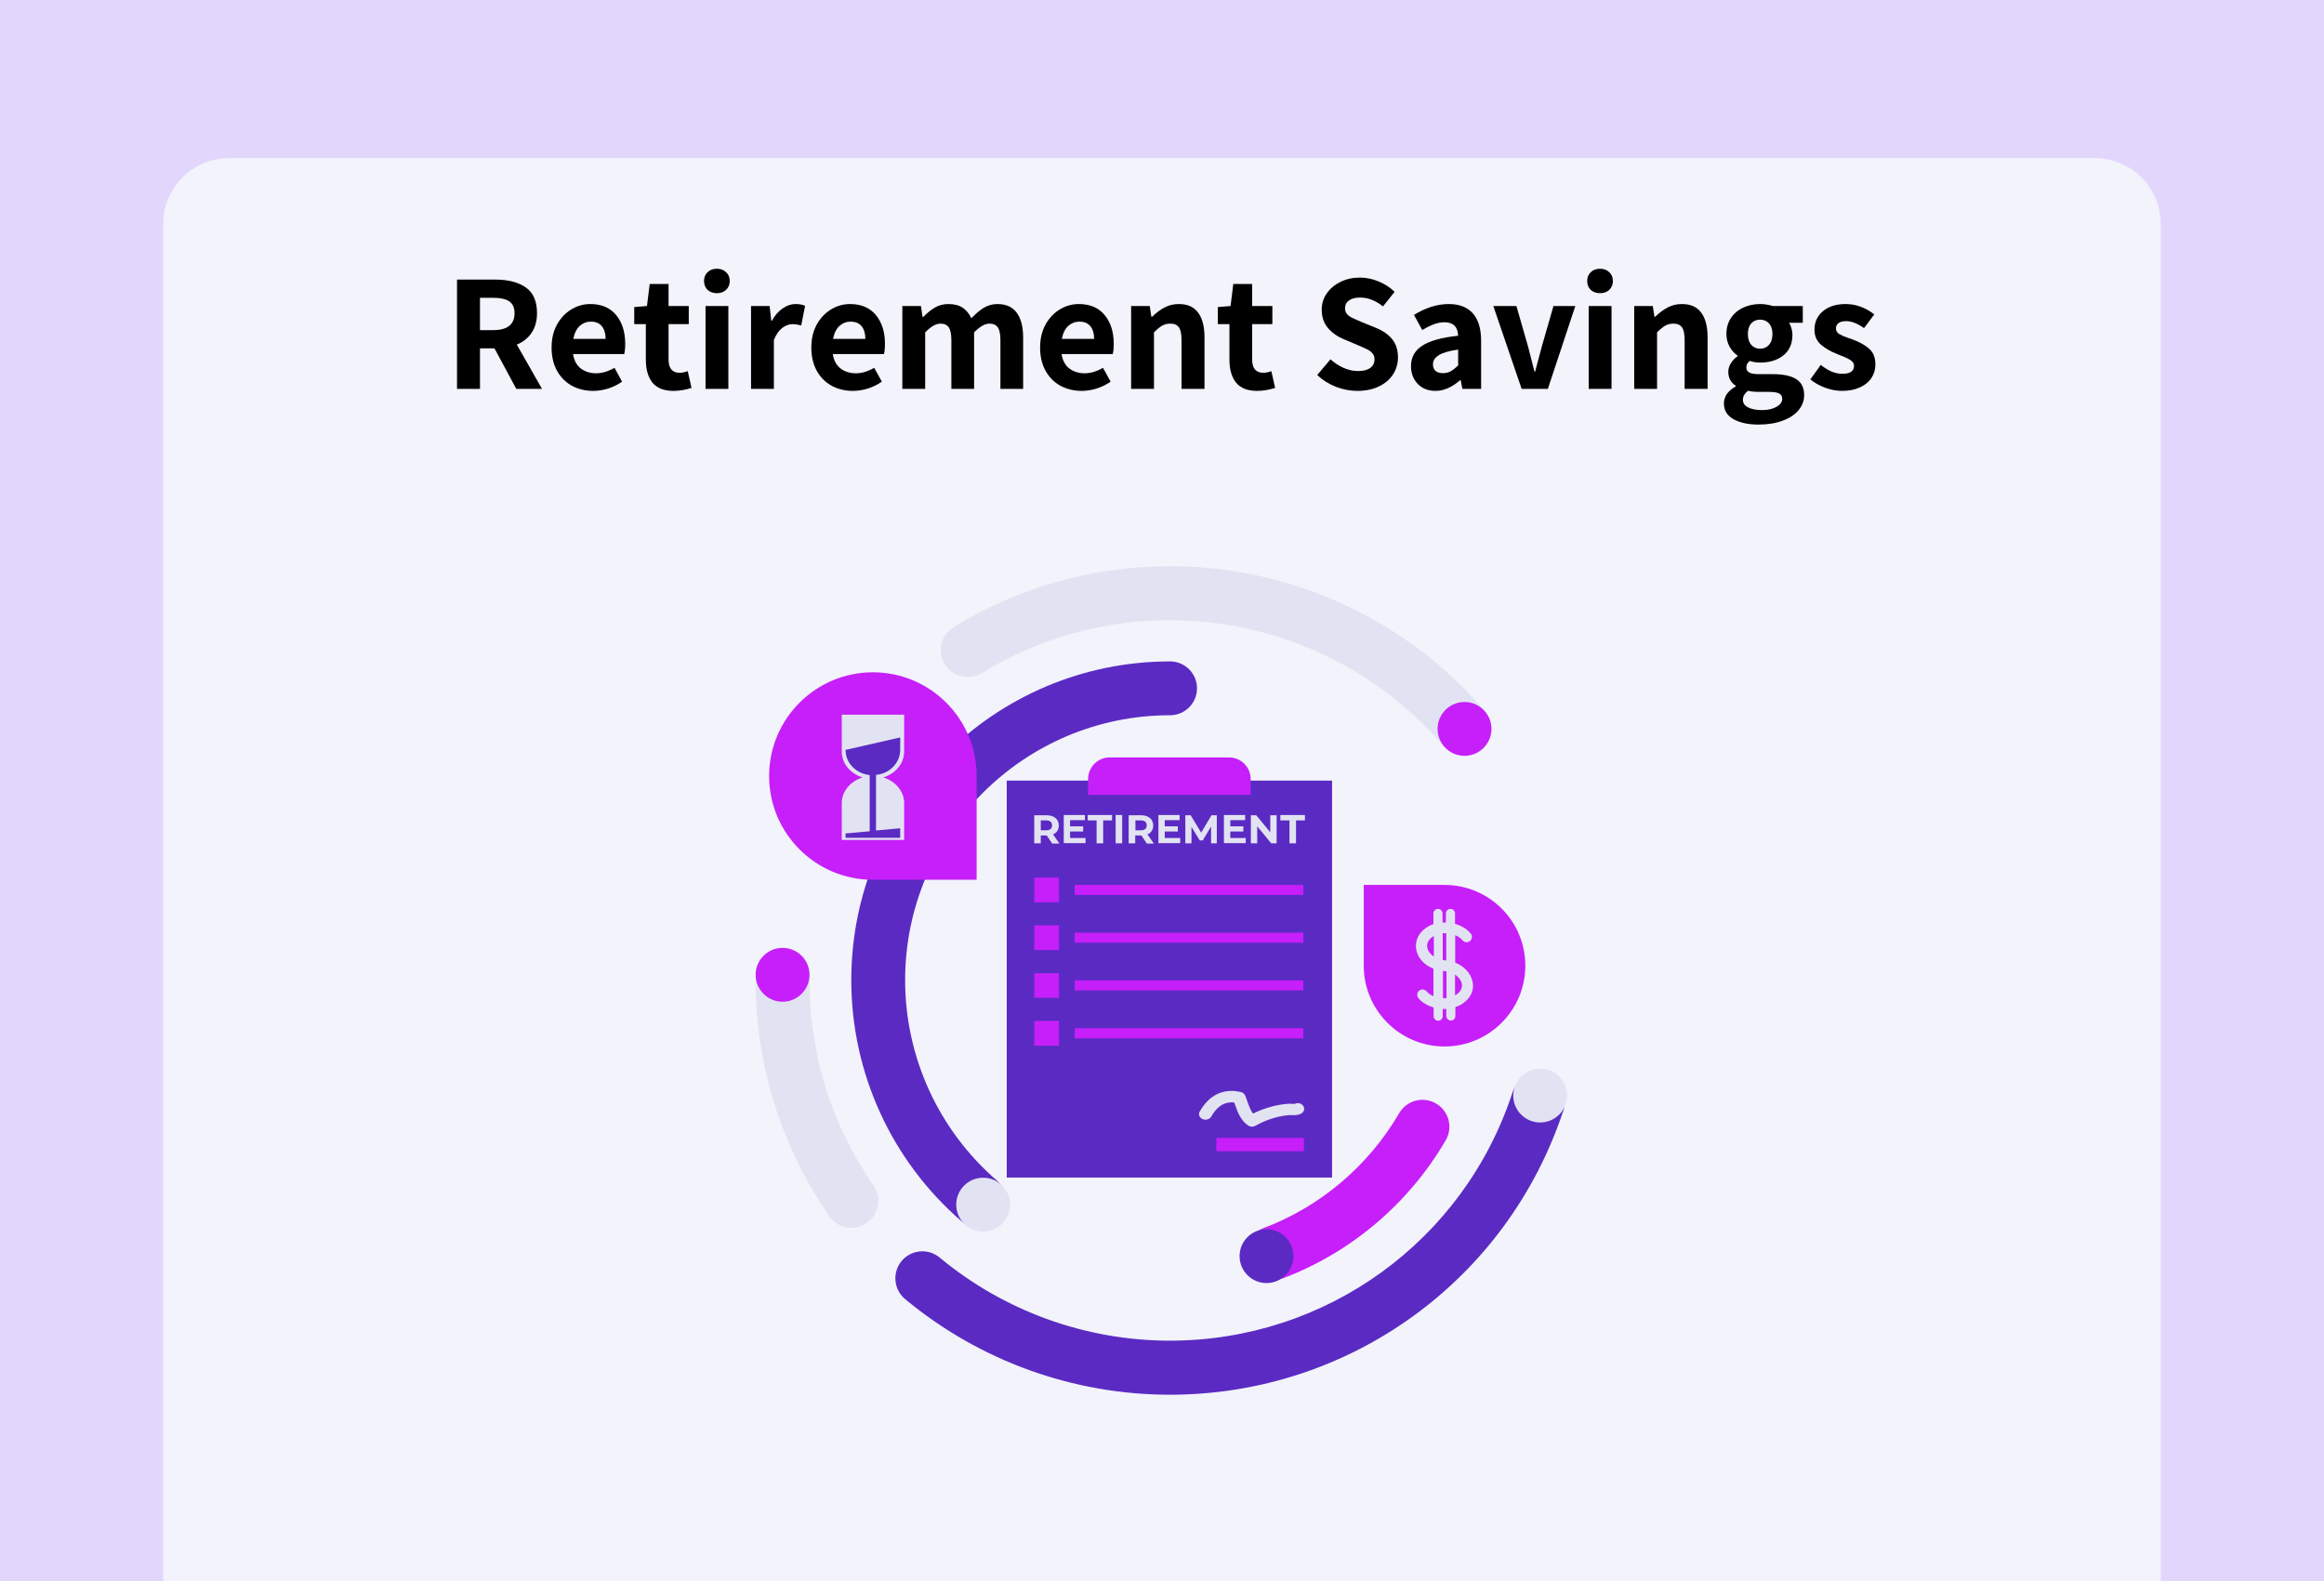
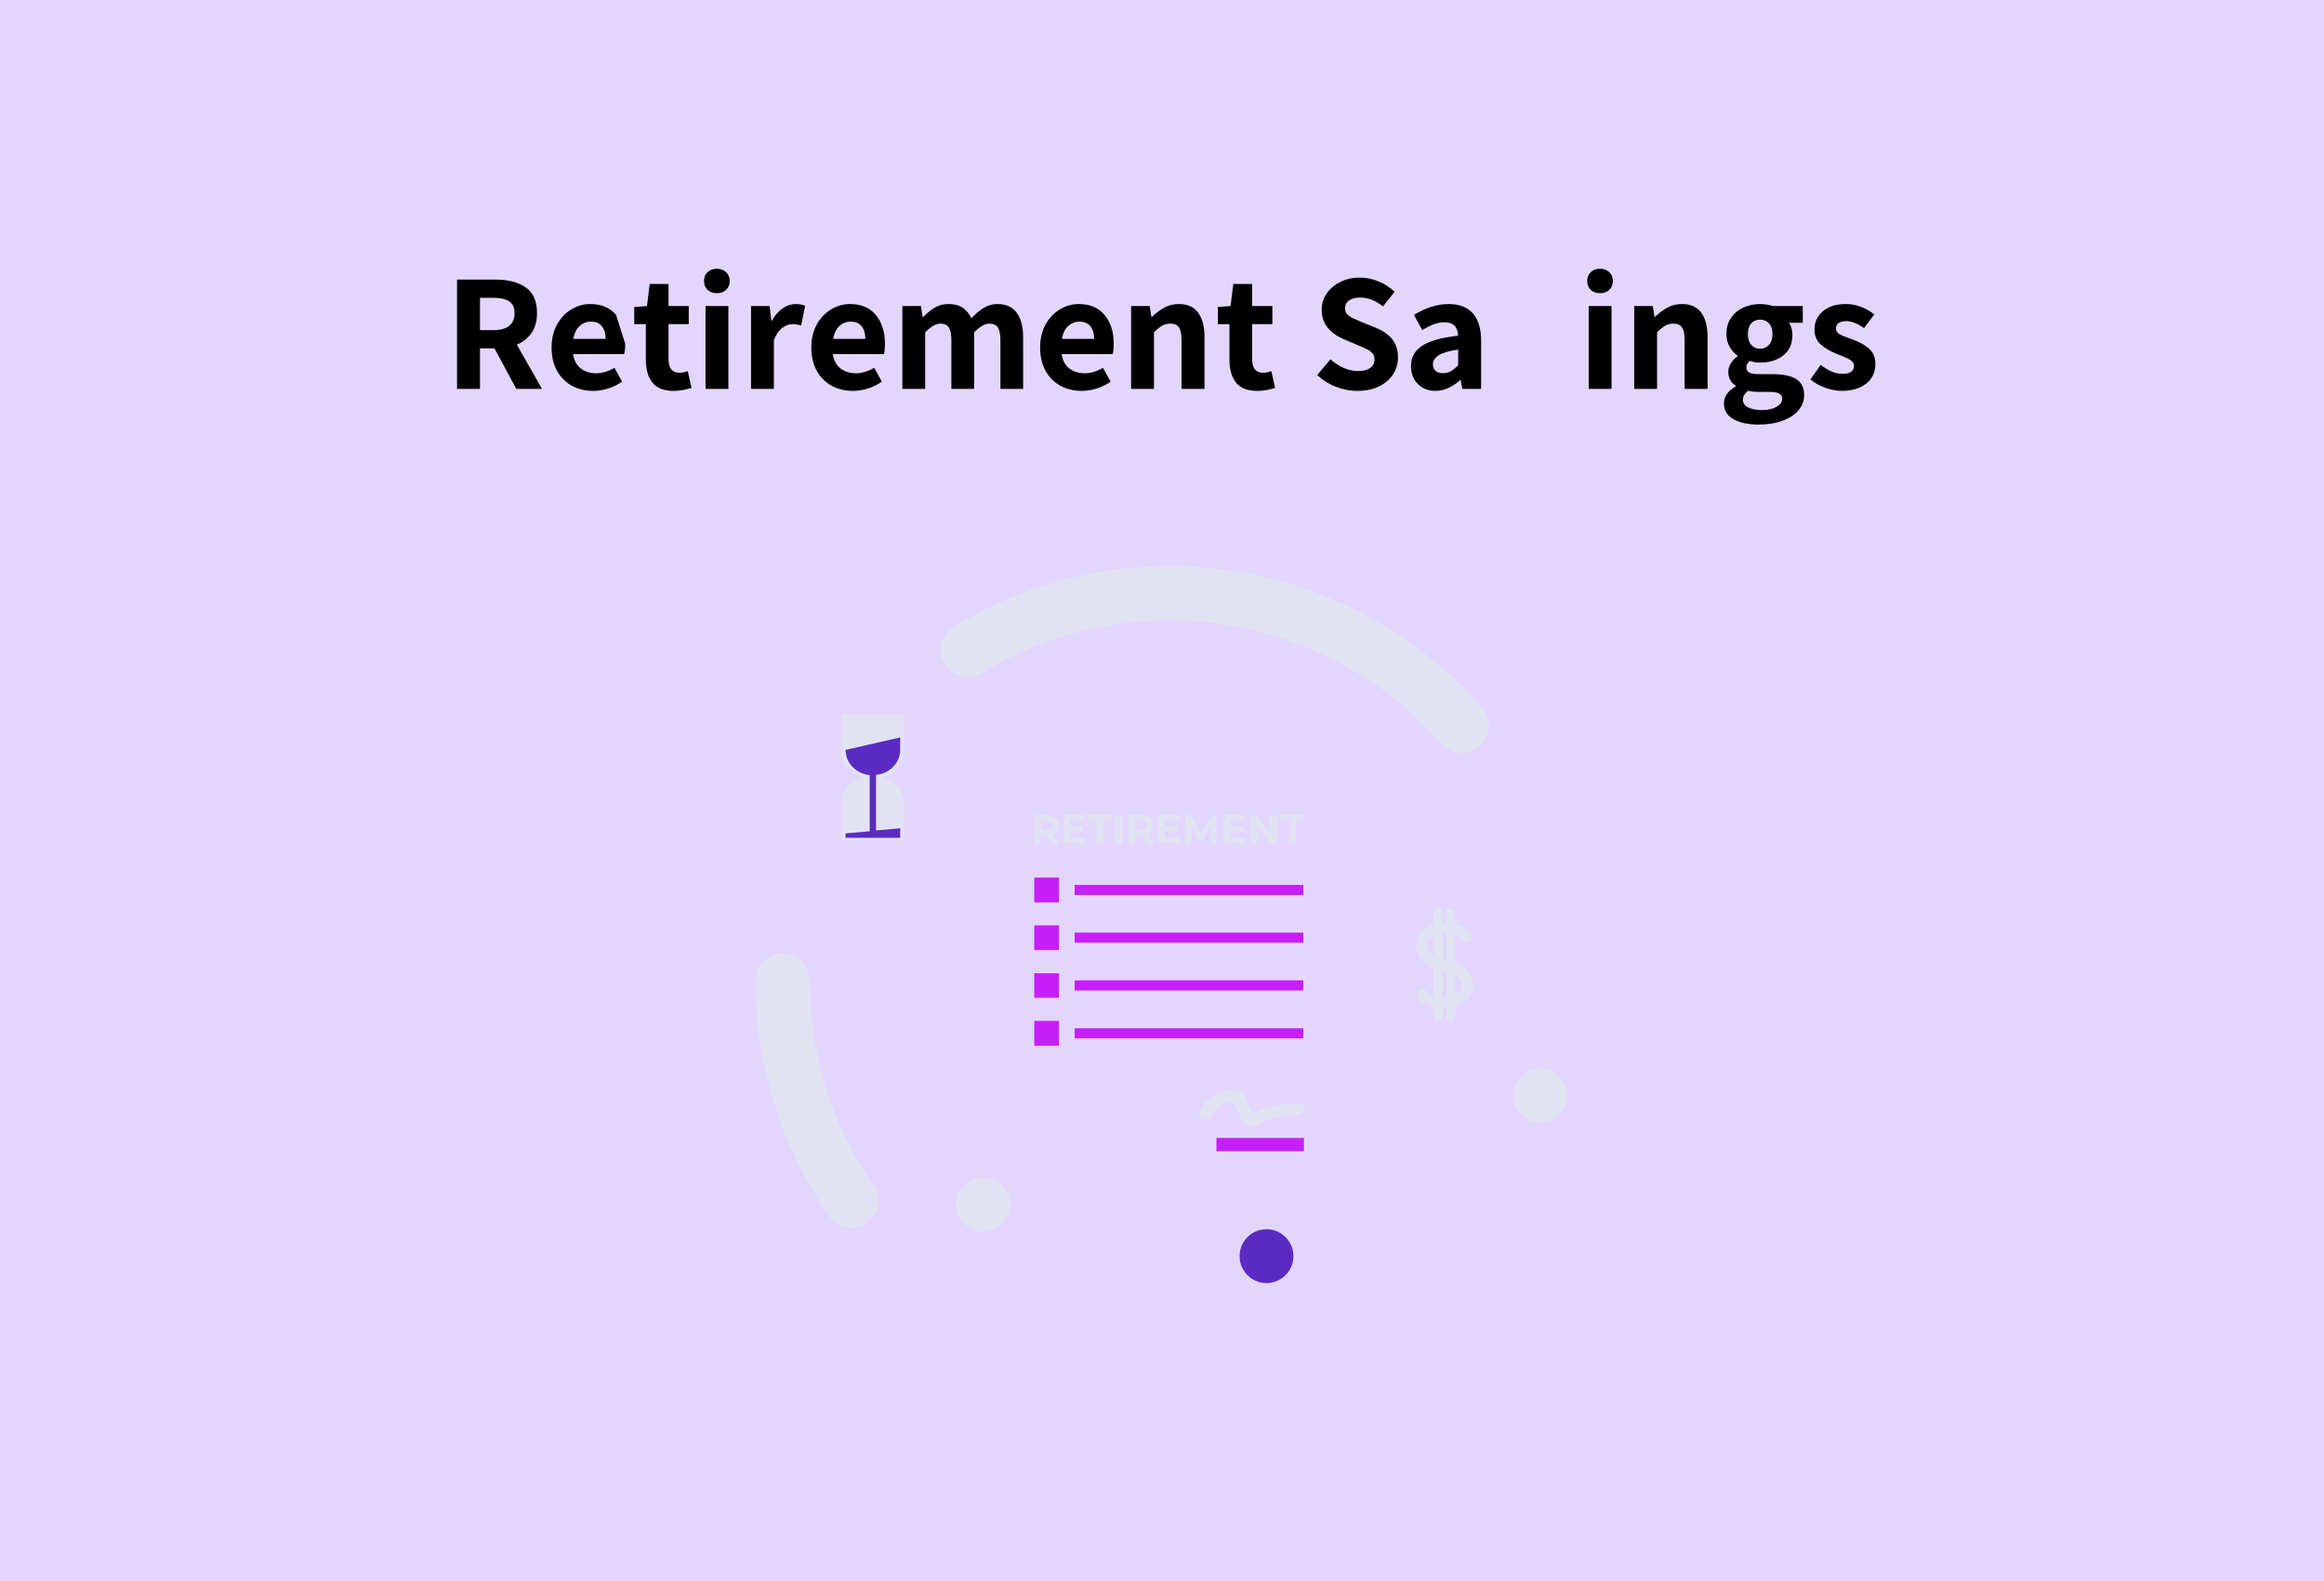
<svg xmlns="http://www.w3.org/2000/svg" width="388" zoomAndPan="magnify" viewBox="0 0 291 198" height="264" preserveAspectRatio="xMidYMid meet" version="1.0">
  <defs>
    <g />
    <clipPath id="72510562d1">
      <path d="M 20.438 19.801 L 270.832 19.801 L 270.832 198 L 20.438 198 Z M 20.438 19.801 " clip-rule="nonzero" />
    </clipPath>
    <clipPath id="871ac076ed">
      <path d="M 28.688 19.801 L 262.312 19.801 C 266.871 19.801 270.562 23.492 270.562 28.051 L 270.562 203.469 C 270.562 208.027 266.871 211.719 262.312 211.719 L 28.688 211.719 C 24.129 211.719 20.438 208.027 20.438 203.469 L 20.438 28.051 C 20.438 23.492 24.129 19.801 28.688 19.801 Z M 28.688 19.801 " clip-rule="nonzero" />
    </clipPath>
    <clipPath id="e56aa6305b">
      <path d="M 0.438 0.801 L 250.719 0.801 L 250.719 179 L 0.438 179 Z M 0.438 0.801 " clip-rule="nonzero" />
    </clipPath>
    <clipPath id="dbdf826dde">
      <path d="M 8.688 0.801 L 242.312 0.801 C 246.871 0.801 250.562 4.492 250.562 9.051 L 250.562 184.469 C 250.562 189.027 246.871 192.719 242.312 192.719 L 8.688 192.719 C 4.129 192.719 0.438 189.027 0.438 184.469 L 0.438 9.051 C 0.438 4.492 4.129 0.801 8.688 0.801 Z M 8.688 0.801 " clip-rule="nonzero" />
    </clipPath>
    <clipPath id="47fa0443ad">
-       <rect x="0" width="251" y="0" height="179" />
-     </clipPath>
+       </clipPath>
    <clipPath id="0336e95021">
      <path d="M 94.617 70.773 L 187 70.773 L 187 154 L 94.617 154 Z M 94.617 70.773 " clip-rule="nonzero" />
    </clipPath>
    <clipPath id="1b7687e52e">
      <path d="M 94.617 84 L 187 84 L 187 161 L 94.617 161 Z M 94.617 84 " clip-rule="nonzero" />
    </clipPath>
    <clipPath id="6a9f2980fd">
      <path d="M 119 102 L 196.617 102 L 196.617 155 L 119 155 Z M 119 102 " clip-rule="nonzero" />
    </clipPath>
    <clipPath id="7629f65807">
      <rect x="0" width="181" y="0" height="29" />
    </clipPath>
  </defs>
  <rect x="-29.1" width="349.2" fill="#ffffff" y="-19.8" height="237.6" fill-opacity="1" />
  <rect x="-29.1" width="349.2" fill="#e3d6fd" y="-19.8" height="237.6" fill-opacity="1" />
  <g clip-path="url(#72510562d1)">
    <g clip-path="url(#871ac076ed)">
      <g transform="matrix(1, 0, 0, 1, 20, 19)">
        <g clip-path="url(#47fa0443ad)">
          <g clip-path="url(#e56aa6305b)">
            <g clip-path="url(#dbdf826dde)">
              <path fill="#f2f3fb" d="M 0.438 0.801 L 250.832 0.801 L 250.832 192.719 L 0.438 192.719 Z M 0.438 0.801 " fill-opacity="1" fill-rule="nonzero" />
            </g>
          </g>
        </g>
      </g>
    </g>
  </g>
-   <path fill="#5b2ac3" d="M 166.793 147.469 L 126.059 147.469 L 126.059 97.758 L 166.793 97.758 Z M 125.164 152.602 C 126.379 151.188 126.23 149.055 124.816 147.84 C 117.527 141.52 113.336 132.395 113.336 122.75 C 113.336 104.449 128.215 89.574 146.512 89.574 C 148.371 89.574 149.883 88.062 149.883 86.203 C 149.883 84.344 148.371 82.832 146.512 82.832 C 124.496 82.832 106.594 100.73 106.594 122.75 C 106.594 134.352 111.625 145.359 120.402 152.949 C 121.047 153.492 121.816 153.766 122.609 153.766 C 123.551 153.766 124.496 153.371 125.164 152.602 Z M 146.488 174.668 C 134.387 174.668 122.637 170.426 113.336 162.691 C 111.898 161.5 111.703 159.371 112.891 157.93 C 114.082 156.492 116.215 156.297 117.652 157.484 C 125.734 164.203 135.973 167.898 146.488 167.898 C 166.051 167.898 183.305 155.402 189.379 136.832 C 189.949 135.07 191.859 134.105 193.645 134.676 C 195.406 135.246 196.371 137.152 195.801 138.938 C 188.809 160.312 169 174.668 146.488 174.668 Z M 146.488 174.668 " fill-opacity="1" fill-rule="nonzero" />
  <path fill="#c61ff9" d="M 132.602 113.004 L 129.504 113.004 L 129.504 109.906 L 132.602 109.906 Z M 163.199 110.824 L 134.562 110.824 L 134.562 112.086 L 163.199 112.086 Z M 132.602 115.883 L 129.504 115.883 L 129.504 118.98 L 132.602 118.98 Z M 163.199 116.797 L 134.562 116.797 L 134.562 118.062 L 163.199 118.062 Z M 132.602 121.883 L 129.504 121.883 L 129.504 124.957 L 132.602 124.957 Z M 163.199 122.773 L 134.562 122.773 L 134.562 124.039 L 163.199 124.039 Z M 132.602 127.855 L 129.504 127.855 L 129.504 130.957 L 132.602 130.957 Z M 163.199 128.773 L 134.562 128.773 L 134.562 130.039 L 163.199 130.039 Z M 152.312 144.172 L 163.273 144.172 L 163.273 142.508 L 152.312 142.508 Z M 152.312 144.172 " fill-opacity="1" fill-rule="nonzero" />
  <g clip-path="url(#0336e95021)">
    <path fill="#e2e3f2" d="M 106.617 153.766 C 105.551 153.766 104.484 153.27 103.84 152.305 C 99.852 146.551 97.098 140.129 95.684 133.285 C 94.965 129.84 94.617 126.32 94.617 122.773 C 94.617 120.914 96.129 119.402 97.988 119.402 C 99.852 119.402 101.363 120.914 101.363 122.773 C 101.363 125.848 101.684 128.922 102.281 131.922 C 103.496 137.875 105.898 143.453 109.371 148.461 C 110.438 149.996 110.039 152.105 108.527 153.145 C 107.957 153.566 107.289 153.766 106.617 153.766 Z M 185.266 93.418 C 186.68 92.203 186.801 90.07 185.586 88.656 C 175.719 77.375 161.461 70.906 146.488 70.906 C 136.918 70.906 127.543 73.535 119.41 78.543 C 117.824 79.508 117.328 81.59 118.297 83.18 C 119.262 84.766 121.348 85.262 122.934 84.293 C 130 79.953 138.156 77.672 146.488 77.672 C 159.504 77.672 171.902 83.301 180.48 93.121 C 181.148 93.891 182.09 94.285 183.031 94.285 C 183.828 94.262 184.621 93.988 185.266 93.418 Z M 185.266 93.418 " fill-opacity="1" fill-rule="nonzero" />
  </g>
  <g clip-path="url(#1b7687e52e)">
-     <path fill="#c61ff9" d="M 159.43 160.312 C 158.066 160.312 156.777 159.469 156.281 158.129 C 155.609 156.395 156.504 154.434 158.238 153.789 C 165.332 151.113 171.355 146.004 175.199 139.41 C 176.141 137.801 178.199 137.254 179.809 138.195 C 181.422 139.137 181.969 141.195 181.023 142.809 C 176.414 150.715 169.172 156.867 160.645 160.09 C 160.223 160.238 159.824 160.312 159.43 160.312 Z M 109.297 84.195 C 102.129 84.195 96.305 90.02 96.305 97.188 C 96.305 104.352 102.129 110.18 109.297 110.18 L 122.289 110.18 L 122.289 97.188 C 122.289 90.02 116.488 84.195 109.297 84.195 Z M 156.578 99.543 L 136.246 99.543 L 136.246 97.559 C 136.246 96.07 137.461 94.855 138.949 94.855 L 153.898 94.855 C 155.387 94.855 156.602 96.07 156.602 97.559 L 156.602 99.543 Z M 183.379 87.914 C 181.52 87.914 180.008 89.426 180.008 91.285 C 180.008 93.145 181.52 94.656 183.379 94.656 C 185.238 94.656 186.754 93.145 186.754 91.285 C 186.754 89.426 185.238 87.914 183.379 87.914 Z M 97.988 118.707 C 96.129 118.707 94.617 120.219 94.617 122.078 C 94.617 123.938 96.129 125.453 97.988 125.453 C 99.852 125.453 101.363 123.938 101.363 122.078 C 101.363 120.219 99.852 118.707 97.988 118.707 Z M 97.988 118.707 " fill-opacity="1" fill-rule="nonzero" />
-   </g>
+     </g>
  <path fill="#e2e3f2" d="M 110.609 97.359 C 112.121 97.832 113.215 99.094 113.215 100.582 L 113.215 105.219 L 105.402 105.219 L 105.402 100.582 C 105.402 99.094 106.496 97.832 108.008 97.359 C 106.496 96.891 105.402 95.625 105.402 94.137 L 105.402 89.477 L 113.215 89.477 L 113.215 94.113 C 113.215 95.625 112.121 96.891 110.609 97.359 Z M 110.609 97.359 " fill-opacity="1" fill-rule="nonzero" />
-   <path fill="#c61ff9" d="M 190.992 120.938 C 190.992 126.52 186.453 131.055 180.875 131.055 C 175.297 131.055 170.762 126.52 170.762 120.938 L 170.762 110.824 L 180.875 110.824 C 186.453 110.824 190.992 115.336 190.992 120.938 Z M 114.602 89.477 L 114.602 105.195 L 115 105.195 L 115 107.078 L 103.594 107.078 L 103.594 105.195 L 104.113 105.195 L 104.113 89.477 L 103.594 89.477 L 103.594 87.59 L 115.023 87.59 L 115.023 89.477 Z M 114.082 89.477 L 104.637 89.477 L 104.637 105.195 L 114.082 105.195 Z M 114.082 89.477 " fill-opacity="1" fill-rule="nonzero" />
  <path fill="#5b2ac3" d="M 161.957 157.312 C 161.957 159.172 160.445 160.684 158.586 160.684 C 156.727 160.684 155.215 159.172 155.215 157.312 C 155.215 155.453 156.727 153.941 158.586 153.941 C 160.445 153.941 161.957 155.453 161.957 157.312 Z M 112.719 93.914 L 112.719 92.352 L 105.875 93.914 C 105.875 95.551 107.188 96.891 108.898 97.062 L 108.898 104.105 L 105.875 104.375 L 105.875 104.922 L 112.719 104.922 L 112.719 103.73 L 109.691 104.004 L 109.691 97.039 C 111.402 96.891 112.719 95.523 112.719 93.914 Z M 112.719 93.914 " fill-opacity="1" fill-rule="nonzero" />
  <g clip-path="url(#6a9f2980fd)">
    <path fill="#e2e3f2" d="M 131.734 105.617 L 131.066 104.625 L 130.32 104.625 L 130.32 105.617 L 129.504 105.617 L 129.504 102.098 L 131.039 102.098 C 131.984 102.098 132.578 102.59 132.578 103.387 C 132.578 103.906 132.305 104.301 131.859 104.5 L 132.652 105.641 L 131.734 105.641 Z M 130.992 102.742 L 130.32 102.742 L 130.32 103.98 L 130.992 103.98 C 131.488 103.98 131.734 103.758 131.734 103.359 C 131.734 102.965 131.488 102.742 130.992 102.742 Z M 135.926 104.945 L 135.926 105.59 L 133.199 105.59 L 133.199 102.07 L 135.852 102.07 L 135.852 102.715 L 133.992 102.715 L 133.992 103.484 L 135.629 103.484 L 135.629 104.129 L 133.992 104.129 L 133.992 104.945 Z M 137.312 102.742 L 136.199 102.742 L 136.199 102.07 L 139.246 102.07 L 139.246 102.742 L 138.133 102.742 L 138.133 105.617 L 137.312 105.617 Z M 139.695 102.07 L 140.512 102.07 L 140.512 105.617 L 139.695 105.617 Z M 143.586 105.617 L 142.918 104.625 L 142.148 104.625 L 142.148 105.617 L 141.328 105.617 L 141.328 102.098 L 142.867 102.098 C 143.809 102.098 144.402 102.59 144.402 103.387 C 144.402 103.906 144.133 104.301 143.684 104.5 L 144.48 105.641 L 143.586 105.641 Z M 142.844 102.742 L 142.172 102.742 L 142.172 103.98 L 142.844 103.98 C 143.34 103.98 143.586 103.758 143.586 103.359 C 143.586 102.965 143.34 102.742 142.844 102.742 Z M 147.777 104.945 L 147.777 105.59 L 145.051 105.59 L 145.051 102.07 L 147.703 102.07 L 147.703 102.715 L 145.844 102.715 L 145.844 103.484 L 147.48 103.484 L 147.48 104.129 L 145.844 104.129 L 145.844 104.945 Z M 151.645 105.617 L 151.645 103.508 L 150.602 105.246 L 150.23 105.246 L 149.191 103.559 L 149.191 105.617 L 148.422 105.617 L 148.422 102.098 L 149.09 102.098 L 150.406 104.277 L 151.695 102.098 L 152.363 102.098 L 152.363 105.617 Z M 155.984 104.945 L 155.984 105.59 L 153.254 105.59 L 153.254 102.07 L 155.91 102.07 L 155.91 102.715 L 154.051 102.715 L 154.051 103.484 L 155.684 103.484 L 155.684 104.129 L 154.051 104.129 L 154.051 104.945 Z M 159.852 102.07 L 159.852 105.617 L 159.18 105.617 L 157.422 103.484 L 157.422 105.617 L 156.629 105.617 L 156.629 102.098 L 157.297 102.098 L 159.059 104.227 L 159.059 102.098 L 159.852 102.098 Z M 161.438 102.742 L 160.32 102.742 L 160.32 102.07 L 163.395 102.07 L 163.395 102.742 L 162.281 102.742 L 162.281 105.617 L 161.461 105.617 L 161.461 102.742 Z M 156.777 141.098 C 156.602 141.098 156.43 141.047 156.281 140.949 C 155.289 140.277 154.918 139.113 154.594 138.195 C 154.57 138.145 154.57 138.121 154.547 138.07 C 153.703 137.973 152.609 138.195 151.668 139.832 C 151.469 140.18 150.977 140.328 150.578 140.152 C 150.18 139.98 150.008 139.535 150.23 139.188 C 151.742 136.559 153.852 136.41 155.363 136.758 C 155.637 136.809 155.836 137.004 155.934 137.23 C 156.008 137.402 156.059 137.574 156.133 137.773 C 156.332 138.367 156.555 139.016 156.898 139.461 C 158.238 138.789 159.727 138.367 161.141 138.246 C 161.363 138.219 161.562 138.219 161.734 138.246 C 161.859 138.246 162.059 138.246 162.105 138.246 C 162.504 138.047 162.977 138.172 163.199 138.52 C 163.422 138.863 163.273 139.312 162.875 139.484 C 162.48 139.684 162.082 139.66 161.711 139.66 C 161.562 139.66 161.438 139.66 161.312 139.66 C 159.977 139.781 158.488 140.254 157.223 140.973 C 157.074 141.047 156.926 141.098 156.777 141.098 Z M 192.852 133.832 C 190.992 133.832 189.48 135.344 189.48 137.203 C 189.48 139.062 190.992 140.574 192.852 140.574 C 194.711 140.574 196.223 139.062 196.223 137.203 C 196.223 135.344 194.734 133.832 192.852 133.832 Z M 126.477 150.863 C 126.477 152.727 124.965 154.238 123.105 154.238 C 121.246 154.238 119.734 152.727 119.734 150.863 C 119.734 149.004 121.246 147.492 123.105 147.492 C 124.965 147.492 126.477 148.98 126.477 150.863 Z M 183.453 121.336 C 183.109 121.012 182.688 120.742 182.215 120.566 L 182.215 117.121 C 182.586 117.27 182.91 117.492 183.133 117.766 C 183.379 118.039 183.801 118.086 184.074 117.84 C 184.348 117.594 184.398 117.172 184.148 116.898 C 183.676 116.328 182.984 115.93 182.191 115.684 L 182.191 114.395 C 182.191 114.098 181.941 113.824 181.621 113.824 C 181.324 113.824 181.051 114.07 181.051 114.395 L 181.051 115.535 C 180.902 115.535 180.754 115.535 180.629 115.535 L 180.629 114.395 C 180.629 114.098 180.379 113.824 180.059 113.824 C 179.762 113.824 179.488 114.07 179.488 114.395 L 179.488 115.73 C 179.191 115.832 178.918 115.957 178.668 116.129 C 177.875 116.648 177.379 117.367 177.305 118.238 C 177.23 119.078 177.578 119.898 178.246 120.543 C 178.594 120.863 179.016 121.113 179.488 121.312 L 179.488 124.758 C 179.141 124.609 178.844 124.41 178.621 124.137 C 178.371 123.863 177.949 123.84 177.676 124.086 C 177.406 124.336 177.379 124.758 177.629 125.031 C 178.098 125.574 178.77 125.949 179.512 126.172 L 179.512 127.262 C 179.512 127.559 179.762 127.832 180.082 127.832 C 180.379 127.832 180.652 127.582 180.652 127.262 L 180.652 126.367 C 180.703 126.367 180.754 126.367 180.828 126.367 C 180.926 126.367 181 126.367 181.098 126.344 L 181.098 127.238 C 181.098 127.535 181.348 127.809 181.668 127.809 C 181.969 127.809 182.238 127.559 182.238 127.238 L 182.238 126.121 C 182.539 126.023 182.836 125.898 183.082 125.723 C 183.875 125.203 184.371 124.484 184.445 123.617 C 184.473 122.797 184.148 121.98 183.453 121.336 Z M 181.098 116.871 L 181.098 120.293 C 181.051 120.293 181 120.27 180.949 120.27 C 180.852 120.246 180.754 120.246 180.652 120.219 L 180.652 116.871 C 180.801 116.871 180.949 116.871 181.098 116.871 Z M 179.238 119.551 C 178.867 119.203 178.668 118.781 178.695 118.359 C 178.742 117.891 179.066 117.492 179.539 117.219 L 179.539 119.797 C 179.438 119.723 179.34 119.648 179.238 119.551 Z M 180.676 125.004 L 180.676 121.582 C 180.727 121.609 180.801 121.609 180.852 121.609 C 180.949 121.633 181.023 121.633 181.125 121.656 L 181.125 125.004 C 180.949 125.004 180.801 125.004 180.676 125.004 Z M 183.059 123.52 C 183.008 123.988 182.688 124.387 182.191 124.656 L 182.191 122.055 C 182.762 122.453 183.109 122.973 183.059 123.52 Z M 183.059 123.52 " fill-opacity="1" fill-rule="nonzero" />
  </g>
  <g transform="matrix(1, 0, 0, 1, 55, 27)">
    <g clip-path="url(#7629f65807)">
      <g fill="#000000" fill-opacity="1">
        <g transform="translate(0.57, 21.702)">
          <g>
            <path d="M 9.078 0 L 6.344 -5.078 L 4.531 -5.078 L 4.531 0 L 1.656 0 L 1.656 -13.688 L 6.469 -13.688 C 8.062 -13.688 9.328 -13.359 10.266 -12.703 C 11.203 -12.055 11.672 -10.984 11.672 -9.484 C 11.672 -8.516 11.445 -7.695 11 -7.031 C 10.551 -6.363 9.93 -5.867 9.141 -5.547 L 12.297 0 Z M 4.531 -7.359 L 6.219 -7.359 C 7.082 -7.359 7.738 -7.535 8.188 -7.891 C 8.633 -8.242 8.859 -8.773 8.859 -9.484 C 8.859 -10.172 8.641 -10.66 8.203 -10.953 C 7.773 -11.254 7.113 -11.406 6.219 -11.406 L 4.531 -11.406 Z M 4.531 -7.359 " />
          </g>
        </g>
      </g>
      <g fill="#000000" fill-opacity="1">
        <g transform="translate(13.27, 21.702)">
          <g>
-             <path d="M 10.016 -5.656 C 10.016 -5.125 9.973 -4.691 9.891 -4.359 L 3.484 -4.359 C 3.617 -3.535 3.953 -2.926 4.484 -2.531 C 5.023 -2.145 5.656 -1.953 6.375 -1.953 C 7.113 -1.953 7.879 -2.18 8.672 -2.641 L 9.625 -0.906 C 9.102 -0.539 8.523 -0.254 7.891 -0.047 C 7.254 0.148 6.625 0.25 6 0.25 C 5.02 0.25 4.133 0.035 3.344 -0.391 C 2.551 -0.828 1.926 -1.457 1.469 -2.281 C 1.02 -3.102 0.797 -4.066 0.797 -5.172 C 0.797 -6.266 1.02 -7.223 1.469 -8.047 C 1.926 -8.867 2.523 -9.504 3.266 -9.953 C 4.004 -10.398 4.797 -10.625 5.641 -10.625 C 7.047 -10.625 8.125 -10.164 8.875 -9.25 C 9.633 -8.332 10.016 -7.133 10.016 -5.656 Z M 7.562 -6.266 C 7.562 -6.93 7.406 -7.457 7.094 -7.844 C 6.789 -8.227 6.328 -8.422 5.703 -8.422 C 5.18 -8.422 4.723 -8.242 4.328 -7.891 C 3.93 -7.535 3.66 -6.992 3.516 -6.266 Z M 7.562 -6.266 " />
+             <path d="M 10.016 -5.656 C 10.016 -5.125 9.973 -4.691 9.891 -4.359 L 3.484 -4.359 C 3.617 -3.535 3.953 -2.926 4.484 -2.531 C 5.023 -2.145 5.656 -1.953 6.375 -1.953 C 7.113 -1.953 7.879 -2.18 8.672 -2.641 L 9.625 -0.906 C 9.102 -0.539 8.523 -0.254 7.891 -0.047 C 7.254 0.148 6.625 0.25 6 0.25 C 5.02 0.25 4.133 0.035 3.344 -0.391 C 2.551 -0.828 1.926 -1.457 1.469 -2.281 C 1.02 -3.102 0.797 -4.066 0.797 -5.172 C 0.797 -6.266 1.02 -7.223 1.469 -8.047 C 1.926 -8.867 2.523 -9.504 3.266 -9.953 C 4.004 -10.398 4.797 -10.625 5.641 -10.625 C 7.047 -10.625 8.125 -10.164 8.875 -9.25 Z M 7.562 -6.266 C 7.562 -6.93 7.406 -7.457 7.094 -7.844 C 6.789 -8.227 6.328 -8.422 5.703 -8.422 C 5.18 -8.422 4.723 -8.242 4.328 -7.891 C 3.93 -7.535 3.66 -6.992 3.516 -6.266 Z M 7.562 -6.266 " />
          </g>
        </g>
      </g>
      <g fill="#000000" fill-opacity="1">
        <g transform="translate(24.041, 21.702)">
          <g>
            <path d="M 5.297 0.25 C 4.098 0.25 3.219 -0.094 2.656 -0.781 C 2.102 -1.477 1.828 -2.445 1.828 -3.688 L 1.828 -8.109 L 0.375 -8.109 L 0.375 -10.25 L 1.969 -10.375 L 2.312 -13.141 L 4.672 -13.141 L 4.672 -10.375 L 7.203 -10.375 L 7.203 -8.109 L 4.672 -8.109 L 4.672 -3.703 C 4.672 -2.578 5.133 -2.016 6.062 -2.016 C 6.352 -2.016 6.691 -2.082 7.078 -2.219 L 7.547 -0.125 C 6.785 0.125 6.035 0.25 5.297 0.25 Z M 5.297 0.25 " />
          </g>
        </g>
      </g>
      <g fill="#000000" fill-opacity="1">
        <g transform="translate(31.921, 21.702)">
          <g>
            <path d="M 1.422 -10.375 L 4.281 -10.375 L 4.281 0 L 1.422 0 Z M 2.844 -11.984 C 2.363 -11.984 1.973 -12.125 1.672 -12.406 C 1.379 -12.695 1.234 -13.066 1.234 -13.516 C 1.234 -13.961 1.379 -14.328 1.672 -14.609 C 1.973 -14.898 2.363 -15.047 2.844 -15.047 C 3.32 -15.047 3.707 -14.898 4 -14.609 C 4.301 -14.328 4.453 -13.961 4.453 -13.516 C 4.453 -13.066 4.301 -12.695 4 -12.406 C 3.707 -12.125 3.32 -11.984 2.844 -11.984 Z M 2.844 -11.984 " />
          </g>
        </g>
      </g>
      <g fill="#000000" fill-opacity="1">
        <g transform="translate(37.621, 21.702)">
          <g>
            <path d="M 1.422 -10.375 L 3.75 -10.375 L 3.953 -8.547 L 4.047 -8.547 C 4.41 -9.211 4.852 -9.723 5.375 -10.078 C 5.895 -10.441 6.43 -10.625 6.984 -10.625 C 7.461 -10.625 7.863 -10.551 8.188 -10.406 L 7.703 -7.938 C 7.66 -7.957 7.535 -7.988 7.328 -8.031 C 7.117 -8.082 6.883 -8.109 6.625 -8.109 C 6.176 -8.109 5.738 -7.945 5.312 -7.625 C 4.895 -7.301 4.551 -6.801 4.281 -6.125 L 4.281 0 L 1.422 0 Z M 1.422 -10.375 " />
          </g>
        </g>
      </g>
      <g fill="#000000" fill-opacity="1">
        <g transform="translate(45.794, 21.702)">
          <g>
            <path d="M 10.016 -5.656 C 10.016 -5.125 9.973 -4.691 9.891 -4.359 L 3.484 -4.359 C 3.617 -3.535 3.953 -2.926 4.484 -2.531 C 5.023 -2.145 5.656 -1.953 6.375 -1.953 C 7.113 -1.953 7.879 -2.18 8.672 -2.641 L 9.625 -0.906 C 9.102 -0.539 8.523 -0.254 7.891 -0.047 C 7.254 0.148 6.625 0.25 6 0.25 C 5.02 0.25 4.133 0.035 3.344 -0.391 C 2.551 -0.828 1.926 -1.457 1.469 -2.281 C 1.02 -3.102 0.797 -4.066 0.797 -5.172 C 0.797 -6.266 1.02 -7.223 1.469 -8.047 C 1.926 -8.867 2.523 -9.504 3.266 -9.953 C 4.004 -10.398 4.797 -10.625 5.641 -10.625 C 7.047 -10.625 8.125 -10.164 8.875 -9.25 C 9.633 -8.332 10.016 -7.133 10.016 -5.656 Z M 7.562 -6.266 C 7.562 -6.93 7.406 -7.457 7.094 -7.844 C 6.789 -8.227 6.328 -8.422 5.703 -8.422 C 5.18 -8.422 4.723 -8.242 4.328 -7.891 C 3.93 -7.535 3.66 -6.992 3.516 -6.266 Z M 7.562 -6.266 " />
          </g>
        </g>
      </g>
      <g fill="#000000" fill-opacity="1">
        <g transform="translate(56.565, 21.702)">
          <g>
            <path d="M 1.422 -10.375 L 3.75 -10.375 L 3.953 -9.016 L 4.047 -9.016 C 4.547 -9.523 5.039 -9.922 5.531 -10.203 C 6.02 -10.484 6.57 -10.625 7.188 -10.625 C 7.914 -10.625 8.508 -10.473 8.969 -10.172 C 9.426 -9.867 9.789 -9.426 10.062 -8.844 C 10.594 -9.406 11.113 -9.844 11.625 -10.156 C 12.145 -10.469 12.711 -10.625 13.328 -10.625 C 14.41 -10.625 15.219 -10.258 15.75 -9.531 C 16.281 -8.801 16.547 -7.773 16.547 -6.453 L 16.547 0 L 13.703 0 L 13.703 -6.094 C 13.703 -6.852 13.594 -7.391 13.375 -7.703 C 13.156 -8.016 12.805 -8.172 12.328 -8.172 C 11.766 -8.172 11.125 -7.805 10.406 -7.078 L 10.406 0 L 7.562 0 L 7.562 -6.094 C 7.562 -6.852 7.453 -7.391 7.234 -7.703 C 7.023 -8.016 6.676 -8.172 6.188 -8.172 C 5.625 -8.172 4.988 -7.805 4.281 -7.078 L 4.281 0 L 1.422 0 Z M 1.422 -10.375 " />
          </g>
        </g>
      </g>
      <g fill="#000000" fill-opacity="1">
        <g transform="translate(74.441, 21.702)">
          <g>
            <path d="M 10.016 -5.656 C 10.016 -5.125 9.973 -4.691 9.891 -4.359 L 3.484 -4.359 C 3.617 -3.535 3.953 -2.926 4.484 -2.531 C 5.023 -2.145 5.656 -1.953 6.375 -1.953 C 7.113 -1.953 7.879 -2.18 8.672 -2.641 L 9.625 -0.906 C 9.102 -0.539 8.523 -0.254 7.891 -0.047 C 7.254 0.148 6.625 0.25 6 0.25 C 5.02 0.25 4.133 0.035 3.344 -0.391 C 2.551 -0.828 1.926 -1.457 1.469 -2.281 C 1.02 -3.102 0.797 -4.066 0.797 -5.172 C 0.797 -6.266 1.02 -7.223 1.469 -8.047 C 1.926 -8.867 2.523 -9.504 3.266 -9.953 C 4.004 -10.398 4.797 -10.625 5.641 -10.625 C 7.047 -10.625 8.125 -10.164 8.875 -9.25 C 9.633 -8.332 10.016 -7.133 10.016 -5.656 Z M 7.562 -6.266 C 7.562 -6.93 7.406 -7.457 7.094 -7.844 C 6.789 -8.227 6.328 -8.422 5.703 -8.422 C 5.18 -8.422 4.723 -8.242 4.328 -7.891 C 3.93 -7.535 3.66 -6.992 3.516 -6.266 Z M 7.562 -6.266 " />
          </g>
        </g>
      </g>
      <g fill="#000000" fill-opacity="1">
        <g transform="translate(85.213, 21.702)">
          <g>
            <path d="M 1.422 -10.375 L 3.75 -10.375 L 3.953 -9.031 L 4.047 -9.031 C 4.547 -9.52 5.062 -9.906 5.594 -10.188 C 6.133 -10.477 6.734 -10.625 7.391 -10.625 C 8.484 -10.625 9.289 -10.266 9.812 -9.547 C 10.344 -8.828 10.609 -7.797 10.609 -6.453 L 10.609 0 L 7.734 0 L 7.734 -6.094 C 7.734 -6.863 7.625 -7.398 7.406 -7.703 C 7.188 -8.016 6.832 -8.172 6.344 -8.172 C 5.957 -8.172 5.613 -8.086 5.312 -7.922 C 5.02 -7.754 4.676 -7.473 4.281 -7.078 L 4.281 0 L 1.422 0 Z M 1.422 -10.375 " />
          </g>
        </g>
      </g>
      <g fill="#000000" fill-opacity="1">
        <g transform="translate(97.116, 21.702)">
          <g>
            <path d="M 5.297 0.25 C 4.098 0.25 3.219 -0.094 2.656 -0.781 C 2.102 -1.477 1.828 -2.445 1.828 -3.688 L 1.828 -8.109 L 0.375 -8.109 L 0.375 -10.25 L 1.969 -10.375 L 2.312 -13.141 L 4.672 -13.141 L 4.672 -10.375 L 7.203 -10.375 L 7.203 -8.109 L 4.672 -8.109 L 4.672 -3.703 C 4.672 -2.578 5.133 -2.016 6.062 -2.016 C 6.352 -2.016 6.691 -2.082 7.078 -2.219 L 7.547 -0.125 C 6.785 0.125 6.035 0.25 5.297 0.25 Z M 5.297 0.25 " />
          </g>
        </g>
      </g>
      <g fill="#000000" fill-opacity="1">
        <g transform="translate(104.995, 21.702)">
          <g />
        </g>
      </g>
      <g fill="#000000" fill-opacity="1">
        <g transform="translate(109.187, 21.702)">
          <g>
            <path d="M 5.781 0.25 C 4.863 0.25 3.961 0.078 3.078 -0.266 C 2.203 -0.609 1.426 -1.098 0.75 -1.734 L 2.406 -3.703 C 2.906 -3.254 3.457 -2.895 4.062 -2.625 C 4.676 -2.363 5.27 -2.234 5.844 -2.234 C 6.52 -2.234 7.035 -2.363 7.391 -2.625 C 7.742 -2.883 7.922 -3.242 7.922 -3.703 C 7.922 -4.004 7.836 -4.25 7.672 -4.438 C 7.516 -4.633 7.312 -4.797 7.062 -4.922 C 6.82 -5.047 6.43 -5.223 5.891 -5.453 L 4.078 -6.219 C 3.273 -6.551 2.613 -7.02 2.094 -7.625 C 1.57 -8.238 1.312 -9.008 1.312 -9.938 C 1.312 -10.676 1.52 -11.348 1.938 -11.953 C 2.352 -12.555 2.922 -13.035 3.641 -13.391 C 4.367 -13.754 5.188 -13.938 6.094 -13.938 C 6.895 -13.938 7.676 -13.773 8.438 -13.453 C 9.207 -13.141 9.875 -12.707 10.438 -12.156 L 8.984 -10.328 C 8.516 -10.703 8.047 -10.977 7.578 -11.156 C 7.117 -11.344 6.625 -11.438 6.094 -11.438 C 5.52 -11.438 5.066 -11.316 4.734 -11.078 C 4.398 -10.848 4.234 -10.52 4.234 -10.094 C 4.234 -9.801 4.316 -9.555 4.484 -9.359 C 4.66 -9.172 4.879 -9.016 5.141 -8.891 C 5.398 -8.766 5.801 -8.586 6.344 -8.359 L 8.109 -7.641 C 8.984 -7.285 9.66 -6.812 10.141 -6.219 C 10.617 -5.625 10.859 -4.863 10.859 -3.938 C 10.859 -3.164 10.656 -2.461 10.25 -1.828 C 9.844 -1.191 9.254 -0.688 8.484 -0.312 C 7.711 0.062 6.812 0.25 5.781 0.25 Z M 5.781 0.25 " />
          </g>
        </g>
      </g>
      <g fill="#000000" fill-opacity="1">
        <g transform="translate(120.755, 21.702)">
          <g>
            <path d="M 4 0.25 C 3.082 0.25 2.336 -0.039 1.766 -0.625 C 1.203 -1.219 0.922 -1.957 0.922 -2.844 C 0.922 -3.945 1.391 -4.801 2.328 -5.406 C 3.266 -6.02 4.766 -6.438 6.828 -6.656 C 6.785 -7.781 6.211 -8.344 5.109 -8.344 C 4.68 -8.344 4.242 -8.258 3.797 -8.094 C 3.348 -7.926 2.859 -7.688 2.328 -7.375 L 1.297 -9.266 C 2.766 -10.172 4.219 -10.625 5.656 -10.625 C 6.977 -10.625 7.984 -10.234 8.672 -9.453 C 9.359 -8.68 9.703 -7.531 9.703 -6 L 9.703 0 L 7.359 0 L 7.141 -1.094 L 7.078 -1.094 C 6.047 -0.195 5.02 0.25 4 0.25 Z M 4.938 -1.969 C 5.289 -1.969 5.609 -2.047 5.891 -2.203 C 6.18 -2.367 6.492 -2.613 6.828 -2.938 L 6.828 -4.922 C 5.703 -4.766 4.895 -4.531 4.406 -4.219 C 3.914 -3.914 3.672 -3.535 3.672 -3.078 C 3.672 -2.711 3.781 -2.438 4 -2.25 C 4.227 -2.062 4.539 -1.969 4.938 -1.969 Z M 4.938 -1.969 " />
          </g>
        </g>
      </g>
      <g fill="#000000" fill-opacity="1">
        <g transform="translate(131.736, 21.702)">
          <g>
-             <path d="M 0.25 -10.375 L 3.141 -10.375 L 4.594 -5.328 L 5.406 -2.156 L 5.484 -2.156 L 6.328 -5.328 L 7.781 -10.375 L 10.516 -10.375 L 7.078 0 L 3.797 0 Z M 0.25 -10.375 " />
-           </g>
+             </g>
        </g>
      </g>
      <g fill="#000000" fill-opacity="1">
        <g transform="translate(142.507, 21.702)">
          <g>
            <path d="M 1.422 -10.375 L 4.281 -10.375 L 4.281 0 L 1.422 0 Z M 2.844 -11.984 C 2.363 -11.984 1.973 -12.125 1.672 -12.406 C 1.379 -12.695 1.234 -13.066 1.234 -13.516 C 1.234 -13.961 1.379 -14.328 1.672 -14.609 C 1.973 -14.898 2.363 -15.047 2.844 -15.047 C 3.32 -15.047 3.707 -14.898 4 -14.609 C 4.301 -14.328 4.453 -13.961 4.453 -13.516 C 4.453 -13.066 4.301 -12.695 4 -12.406 C 3.707 -12.125 3.32 -11.984 2.844 -11.984 Z M 2.844 -11.984 " />
          </g>
        </g>
      </g>
      <g fill="#000000" fill-opacity="1">
        <g transform="translate(148.207, 21.702)">
          <g>
            <path d="M 1.422 -10.375 L 3.75 -10.375 L 3.953 -9.031 L 4.047 -9.031 C 4.547 -9.52 5.062 -9.906 5.594 -10.188 C 6.133 -10.477 6.734 -10.625 7.391 -10.625 C 8.484 -10.625 9.289 -10.266 9.812 -9.547 C 10.344 -8.828 10.609 -7.797 10.609 -6.453 L 10.609 0 L 7.734 0 L 7.734 -6.094 C 7.734 -6.863 7.625 -7.398 7.406 -7.703 C 7.188 -8.016 6.832 -8.172 6.344 -8.172 C 5.957 -8.172 5.613 -8.086 5.312 -7.922 C 5.02 -7.754 4.676 -7.473 4.281 -7.078 L 4.281 0 L 1.422 0 Z M 1.422 -10.375 " />
          </g>
        </g>
      </g>
      <g fill="#000000" fill-opacity="1">
        <g transform="translate(160.111, 21.702)">
          <g>
            <path d="M 5.094 4.469 C 3.801 4.469 2.754 4.242 1.953 3.797 C 1.148 3.348 0.75 2.691 0.75 1.828 C 0.75 0.961 1.242 0.25 2.234 -0.312 L 2.234 -0.391 C 1.609 -0.797 1.297 -1.383 1.297 -2.156 C 1.297 -2.52 1.406 -2.875 1.625 -3.219 C 1.844 -3.57 2.117 -3.859 2.453 -4.078 L 2.453 -4.172 C 2.047 -4.453 1.711 -4.828 1.453 -5.297 C 1.191 -5.773 1.062 -6.301 1.062 -6.875 C 1.062 -7.656 1.254 -8.328 1.641 -8.891 C 2.023 -9.461 2.539 -9.895 3.188 -10.188 C 3.832 -10.477 4.531 -10.625 5.281 -10.625 C 5.812 -10.625 6.344 -10.539 6.875 -10.375 L 10.625 -10.375 L 10.625 -8.281 L 8.891 -8.281 C 9.016 -8.113 9.117 -7.891 9.203 -7.609 C 9.285 -7.336 9.328 -7.062 9.328 -6.781 C 9.328 -5.656 8.945 -4.789 8.188 -4.188 C 7.438 -3.594 6.469 -3.297 5.281 -3.297 C 4.844 -3.297 4.41 -3.363 3.984 -3.5 C 3.836 -3.375 3.727 -3.25 3.656 -3.125 C 3.594 -3.008 3.562 -2.852 3.562 -2.656 C 3.562 -2.395 3.68 -2.191 3.922 -2.047 C 4.172 -1.91 4.582 -1.844 5.156 -1.844 L 6.891 -1.844 C 8.18 -1.844 9.156 -1.633 9.812 -1.219 C 10.469 -0.801 10.797 -0.133 10.797 0.781 C 10.797 1.477 10.562 2.109 10.094 2.672 C 9.625 3.234 8.957 3.672 8.094 3.984 C 7.238 4.305 6.238 4.469 5.094 4.469 Z M 5.281 -5.031 C 5.738 -5.031 6.109 -5.191 6.391 -5.516 C 6.68 -5.836 6.828 -6.289 6.828 -6.875 C 6.828 -7.445 6.68 -7.891 6.391 -8.203 C 6.109 -8.516 5.738 -8.672 5.281 -8.672 C 4.82 -8.672 4.453 -8.516 4.172 -8.203 C 3.891 -7.891 3.75 -7.445 3.75 -6.875 C 3.75 -6.301 3.891 -5.848 4.172 -5.516 C 4.461 -5.191 4.832 -5.031 5.281 -5.031 Z M 5.531 2.656 C 6.258 2.656 6.859 2.52 7.328 2.25 C 7.805 1.977 8.047 1.645 8.047 1.25 C 8.047 0.914 7.91 0.688 7.641 0.562 C 7.379 0.438 6.961 0.375 6.391 0.375 L 5.203 0.375 C 4.586 0.375 4.109 0.328 3.766 0.234 C 3.336 0.578 3.125 0.953 3.125 1.359 C 3.125 1.773 3.336 2.094 3.766 2.312 C 4.203 2.539 4.789 2.656 5.531 2.656 Z M 5.531 2.656 " />
          </g>
        </g>
      </g>
      <g fill="#000000" fill-opacity="1">
        <g transform="translate(171.217, 21.702)">
          <g>
            <path d="M 4.422 0.25 C 3.754 0.25 3.055 0.117 2.328 -0.141 C 1.609 -0.41 0.988 -0.758 0.469 -1.188 L 1.766 -3 C 2.254 -2.625 2.719 -2.344 3.156 -2.156 C 3.594 -1.977 4.039 -1.891 4.5 -1.891 C 4.977 -1.891 5.336 -1.973 5.578 -2.141 C 5.816 -2.316 5.938 -2.566 5.938 -2.891 C 5.938 -3.117 5.836 -3.316 5.641 -3.484 C 5.453 -3.648 5.18 -3.805 4.828 -3.953 C 4.484 -4.098 4.141 -4.238 3.797 -4.375 C 2.973 -4.695 2.297 -5.094 1.766 -5.562 C 1.242 -6.031 0.984 -6.648 0.984 -7.422 C 0.984 -8.367 1.336 -9.141 2.047 -9.734 C 2.766 -10.328 3.707 -10.625 4.875 -10.625 C 6.164 -10.625 7.363 -10.191 8.469 -9.328 L 7.188 -7.609 C 6.363 -8.191 5.625 -8.484 4.969 -8.484 C 4.531 -8.484 4.203 -8.398 3.984 -8.234 C 3.773 -8.066 3.672 -7.844 3.672 -7.562 C 3.672 -7.281 3.805 -7.051 4.078 -6.875 C 4.359 -6.707 4.68 -6.562 5.047 -6.438 C 5.41 -6.312 5.648 -6.227 5.766 -6.188 C 6.641 -5.863 7.332 -5.473 7.844 -5.016 C 8.352 -4.566 8.609 -3.914 8.609 -3.062 C 8.609 -2.426 8.441 -1.859 8.109 -1.359 C 7.785 -0.867 7.305 -0.477 6.672 -0.188 C 6.047 0.102 5.297 0.25 4.422 0.25 Z M 4.422 0.25 " />
          </g>
        </g>
      </g>
    </g>
  </g>
</svg>